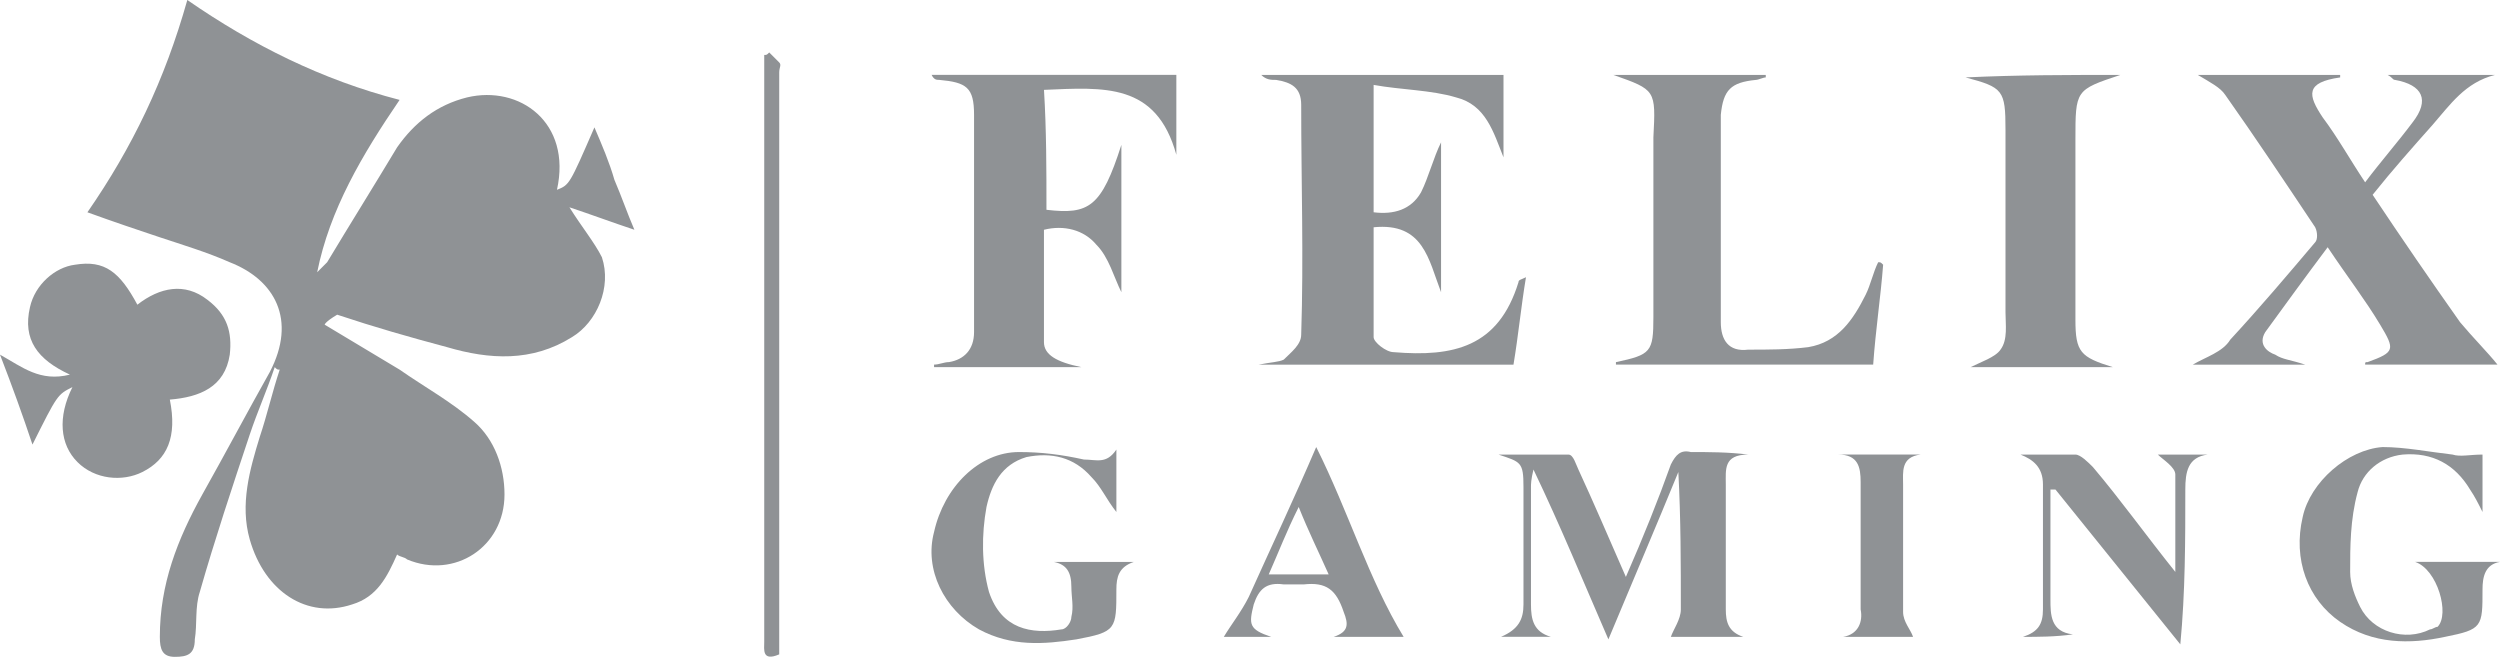
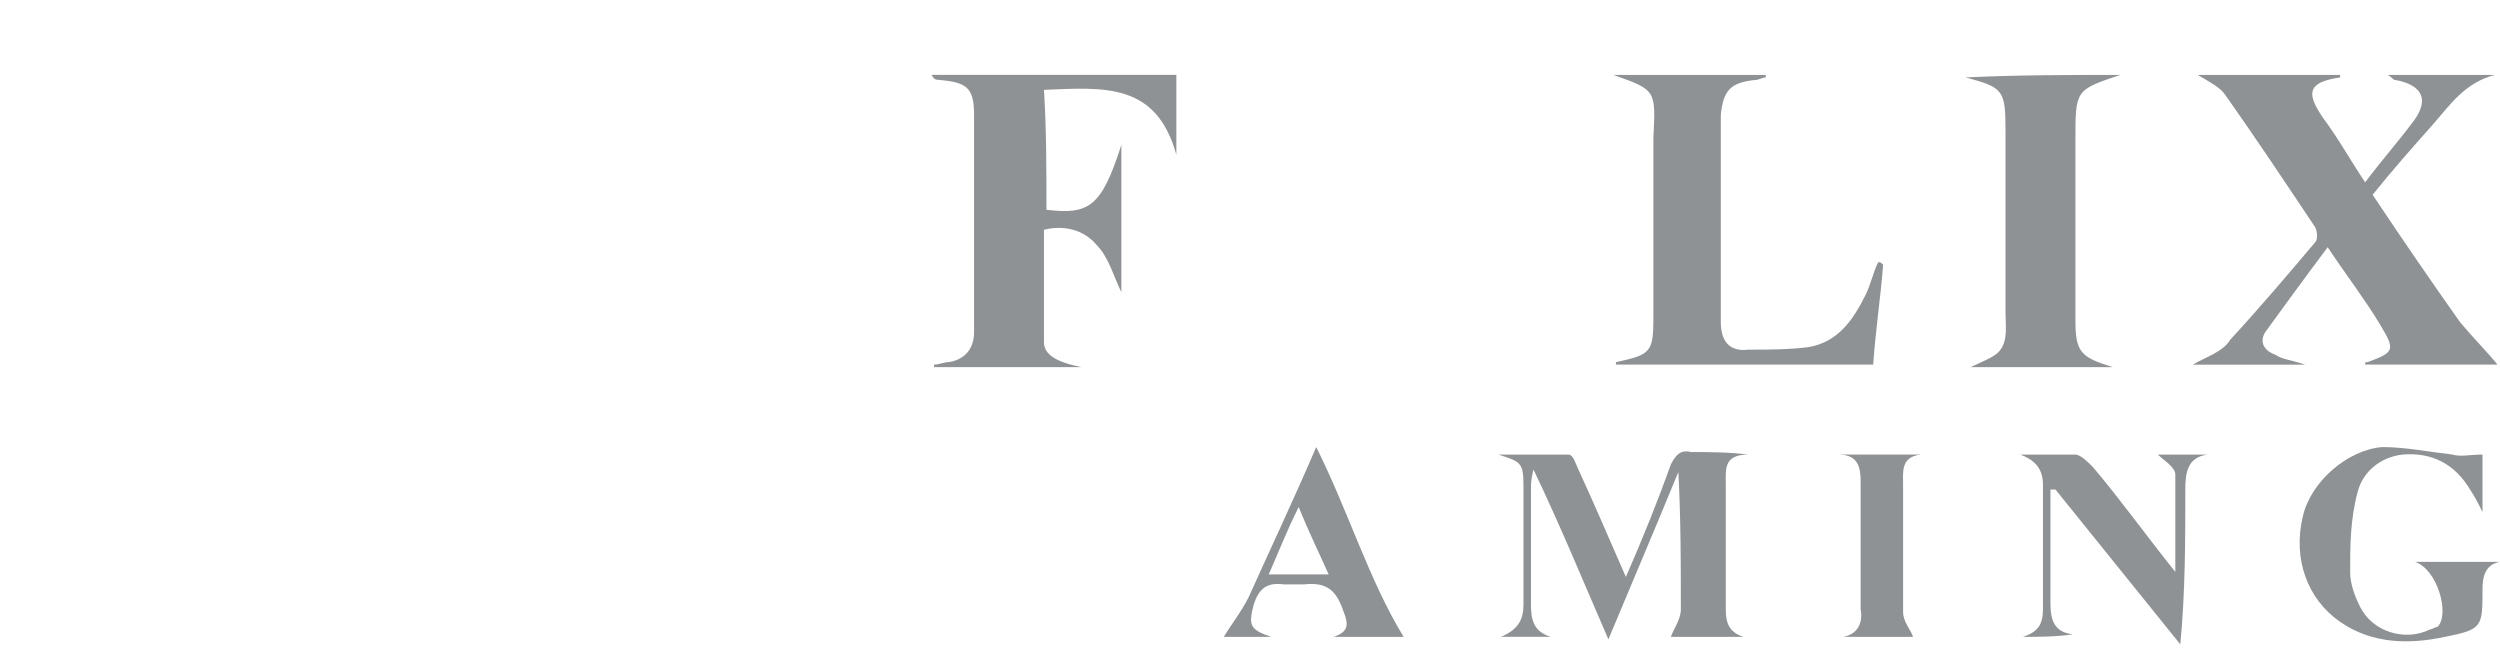
<svg xmlns="http://www.w3.org/2000/svg" version="1.1" id="Слой_1" x="0px" y="0px" width="100.1px" height="26.3px" viewBox="0 0 100.1 26.3" enable-background="new 0 0 100.1 26.3" xml:space="preserve">
  <title>D2911447-9B38-449D-A4F7-03C6B9E07C96</title>
  <desc>Created with sketchtool.</desc>
  <g id="b4QJxq_1_">
    <g>
-       <path fill="#8F9295" d="M13,13c1,0.6,2,1.201,3,1.8c1,0.699,2.1,1.3,3,2.1c0.8,0.7,1.2,1.801,1.2,2.9c0,2.1-2,3.4-3.9,2.6    c-0.1-0.1-0.3-0.1-0.4-0.199c-0.399,0.899-0.8,1.699-1.8,2c-1.8,0.6-3.5-0.5-4.1-2.601c-0.4-1.399,0-2.8,0.399-4.101    C10.7,16.6,10.9,15.701,11.2,14.8c-0.101,0-0.101,0-0.2-0.1C10.7,15.6,10.3,16.5,10,17.4c-0.7,2.1-1.4,4.2-2,6.301    C7.8,24.3,7.9,25,7.8,25.6c0,0.601-0.3,0.7-0.8,0.7S6.4,26,6.4,25.5c0-2.1,0.7-3.899,1.7-5.699c0.9-1.6,1.8-3.301,2.7-4.9    c1.1-2.1,0.2-3.7-1.6-4.4c-0.9-0.4-1.9-0.7-2.801-1C5.5,9.2,4.6,8.9,3.5,8.5c1.8-2.6,3.1-5.3,4-8.5C10.1,1.8,12.9,3.2,16,4    c-1.5,2.2-2.8,4.4-3.3,6.9c0.1-0.1,0.3-0.3,0.399-0.4C14,9,15,7.4,15.9,5.9c0.7-1,1.601-1.7,2.801-2c2.1-0.5,4.199,1,3.6,3.7    c0.5-0.2,0.5-0.2,1.5-2.5c0.3,0.7,0.6,1.4,0.8,2.1c0.3,0.7,0.5,1.3,0.8,2C24.5,8.9,23.7,8.6,22.8,8.3c0.5,0.8,1,1.4,1.3,2    c0.4,1.2-0.2,2.6-1.2,3.2c-1.6,1-3.3,0.9-5,0.4C16.4,13.5,15,13.1,13.5,12.6C13,12.9,13,13,13,13z" />
-       <path fill="#8F9295" d="M57.7,5.7c0,2,0,4,0,6C57.2,10.4,57,8.9,55,9.1c0,1.5,0,2.9,0,4.4c0,0.201,0.5,0.6,0.8,0.6    c2.4,0.2,4.2-0.2,5-2.8c0-0.1,0.1-0.1,0.3-0.2c-0.2,1.2-0.3,2.3-0.5,3.5c-3.3,0-6.7,0-10.2,0c0.5-0.101,0.801-0.101,1-0.2    c0.301-0.3,0.7-0.6,0.7-1c0.101-3.1,0-6.1,0-9.2c0-0.7-0.399-0.9-1-1c-0.2,0-0.399,0-0.6-0.2c3.2,0,6.399,0,9.7,0    c0,1.1,0,2.2,0,3.3c-0.4-1-0.7-2.1-1.9-2.4c-1-0.3-2.2-0.3-3.3-0.5c0,1.8,0,3.4,0,5.1c0.8,0.1,1.5-0.1,1.899-0.8    C57.2,7.1,57.4,6.3,57.7,5.7L57.7,5.7z" />
      <path fill="#8F9295" d="M95,7.8c1.2,1.8,2.3,3.4,3.5,5.1c0.5,0.6,1.1,1.2,1.5,1.7c-1.7,0-3.5,0-5.3,0c0-0.101,0-0.101,0.1-0.101    c1.1-0.399,1.1-0.5,0.5-1.5c-0.6-1-1.3-1.9-2.1-3.1c-0.9,1.2-1.7,2.3-2.5,3.4c-0.301,0.5,0.1,0.8,0.399,0.901    C91.4,14.4,91.7,14.4,92.3,14.6c-1.6,0-3,0-4.5,0c0.5-0.3,1.2-0.5,1.5-1c1.2-1.3,2.3-2.6,3.4-3.9c0.1-0.1,0.1-0.4,0-0.6    c-1.2-1.8-2.4-3.6-3.601-5.3C88.9,3.5,88.5,3.3,88,3c2,0,3.8,0,5.7,0v0.1C92.3,3.3,92.4,3.8,93,4.7c0.6,0.8,1.1,1.7,1.7,2.6    C95.3,6.5,96,5.7,96.6,4.9C97.3,4,97,3.4,95.9,3.2c-0.1,0-0.1-0.1-0.3-0.2c1.5,0,2.9,0,4.3,0c-1.199,0.3-1.8,1.2-2.5,2    C96.6,5.9,95.8,6.8,95,7.8z" />
-       <path fill="#8F9295" d="M5.5,12.2C6.4,11.5,7.4,11.3,8.3,12c0.8,0.6,1,1.3,0.9,2.201C9,15.5,8,15.9,6.8,16    c0.3,1.5-0.1,2.4-1.1,2.9C4.9,19.3,3.8,19.201,3.1,18.5c-0.7-0.699-0.8-1.799-0.2-3C2.3,15.8,2.3,15.8,1.3,17.8    c-0.4-1.2-0.8-2.301-1.3-3.6C0.9,14.701,1.6,15.3,2.8,15c-1.3-0.6-1.9-1.399-1.6-2.7c0.199-0.9,1-1.6,1.8-1.7    C4.2,10.4,4.8,10.9,5.5,12.2z" />
      <path fill="#8F9295" d="M41.9,8.4c1.7,0.2,2.2-0.1,3-2.6c0,2.1,0,4,0,5.9c-0.3-0.6-0.5-1.4-1-1.9c-0.5-0.6-1.3-0.8-2.1-0.6    c0,1.5,0,3,0,4.5c0,0.5,0.5,0.799,1.5,1c-2,0-3.9,0-5.9,0c0,0,0,0,0-0.101c0.2,0,0.4-0.101,0.601-0.101c0.6-0.1,1-0.5,1-1.2    c0-2.9,0-5.8,0-8.7c0-1.1-0.3-1.3-1.4-1.4c-0.1,0-0.2,0-0.3-0.2c3.3,0,6.5,0,9.8,0c0,1.1,0,2.1,0,3.2c-0.8-2.9-2.899-2.7-5.3-2.6    C41.9,5.2,41.9,6.8,41.9,8.4z" />
      <path fill="#8F9295" d="M64.6,3c2,0,4.101,0,6.101,0v0.1c-0.101,0-0.301,0.1-0.4,0.1c-1,0.1-1.3,0.4-1.4,1.4c0,2.8,0,5.6,0,8.3    c0,0.7,0.301,1.2,1.101,1.1c0.8,0,1.6,0,2.399-0.1c1.2-0.199,1.801-1.1,2.301-2.1c0.199-0.4,0.3-0.9,0.5-1.3    c0.1,0,0.1,0,0.199,0.1c-0.1,1.3-0.3,2.6-0.399,4c-3.5,0-6.9,0-10.3,0V14.5c1.399-0.299,1.5-0.399,1.5-1.799c0-2.4,0-4.8,0-7.2    C66.3,3.6,66.3,3.6,64.6,3z" />
      <path fill="#8F9295" d="M84.9,3c-1.8,0.6-1.8,0.6-1.8,2.6c0,2.4,0,4.8,0,7.2c0,1.3,0.2,1.5,1.5,1.901c-0.899,0-1.899,0-2.8,0    c-1,0-1.9,0-2.9,0c0.4-0.201,1-0.4,1.2-0.701c0.3-0.399,0.2-1,0.2-1.5c0-2.4,0-4.9,0-7.3c0-1.6-0.1-1.7-1.6-2.1    C80.8,3,82.8,3,84.9,3z" />
      <path fill="#8F9295" d="M65.1,23.1c0.7-1.601,1.3-3.101,1.8-4.5c0.2-0.399,0.4-0.601,0.801-0.5c0.699,0,1.5,0,2.3,0.101    c-1,0-0.9,0.6-0.9,1.199c0,1.7,0,3.4,0,5c0,0.5,0.101,0.9,0.7,1.1c-1,0-2,0-2.9,0c0.101-0.299,0.4-0.699,0.4-1.1    c0-1.8,0-3.6-0.1-5.5c-0.9,2.2-1.801,4.301-2.801,6.7c-1-2.3-1.899-4.5-3-6.8c-0.1,0.4-0.1,0.6-0.1,0.699c0,1.601,0,3.101,0,4.701    c0,0.6,0.1,1.1,0.8,1.299c-0.6,0-1.2,0-2,0c0.7-0.299,0.9-0.699,0.9-1.299C61,22.6,61,21,61,19.5c0-1-0.101-1-1-1.299    c0.899,0,1.8,0,2.8,0c0.2,0,0.3,0.399,0.4,0.6C63.8,20.1,64.4,21.5,65.1,23.1z" />
-       <path fill="#8F9295" d="M44.7,18c0,0.801,0,1.601,0,2.5c-0.4-0.5-0.601-1-1-1.399c-0.7-0.8-1.601-1-2.601-0.8    c-1,0.3-1.399,1.1-1.6,2c-0.2,1.1-0.2,2.3,0.1,3.4c0.5,1.5,1.7,1.699,2.9,1.5c0.2,0,0.399-0.301,0.399-0.5    c0.101-0.4,0-0.801,0-1.201c0-0.6-0.199-0.899-0.699-1c1.1,0,2.1,0,3.199,0C44.8,22.701,44.7,23.1,44.7,23.6    c0,1.601,0,1.7-1.601,2c-1.3,0.2-2.6,0.3-3.899-0.399C37.8,24.4,37,22.8,37.4,21.3c0.4-1.801,1.801-3.2,3.4-3.2    c0.9,0,1.7,0.101,2.6,0.3C43.9,18.4,44.3,18.6,44.7,18z" />
      <path fill="#8F9295" d="M99.4,18.201c0,0.6,0,1.399,0,2.299C99.2,20.1,99.1,19.9,98.9,19.6c-0.6-1-1.5-1.5-2.699-1.399    c-0.9,0.1-1.601,0.699-1.801,1.5c-0.3,1.1-0.3,2.199-0.3,3.199c0,0.5,0.2,1,0.4,1.4c0.5,1,1.8,1.4,2.8,0.9    c0.1,0,0.2-0.101,0.3-0.101c0.5-0.5,0-2.3-0.899-2.601c1.199,0,2.3,0,3.399,0C99.5,22.6,99.4,23.1,99.4,23.6    c0,1.5,0,1.601-1.5,1.899C96.5,25.8,95,25.8,93.7,24.9c-1.301-0.9-1.9-2.5-1.5-4.199C92.5,19.3,94,18,95.4,17.9    c0.9,0,1.9,0.2,2.801,0.301C98.5,18.3,98.9,18.201,99.4,18.201z" />
      <path fill="#8F9295" d="M81,25.5c0.6-0.199,0.8-0.5,0.8-1.1c0-1.699,0-3.4,0-5c0-0.699-0.4-1-0.9-1.199c0.7,0,1.5,0,2.2,0    c0.2,0,0.5,0.299,0.7,0.5C84.9,20,85.9,21.4,87.1,22.9c0-1.4,0-2.6,0-3.9c0-0.299-0.5-0.6-0.7-0.799c0.601,0,1.301,0,2,0    C87.6,18.3,87.5,18.9,87.5,19.6c0,2,0,4.101-0.2,6.2c-1.7-2.1-3.3-4.1-5-6.2c-0.1,0-0.1,0-0.2,0c0,0.601,0,1.2,0,1.8    c0,0.9,0,1.801,0,2.6c0,0.601,0,1.301,0.9,1.4C82.3,25.5,81.6,25.5,81,25.5z" />
      <path fill="#8F9295" d="M53.4,25.5C54,25.3,54,25,53.8,24.5c-0.3-0.899-0.7-1.199-1.6-1.1c-0.2,0-0.5,0-0.801,0    c-0.699-0.1-1,0.2-1.199,0.801C50,25,50,25.201,50.9,25.5c-0.699,0-1.399,0-1.899,0c0.3-0.5,0.7-1,1-1.6c0.899-2,1.8-3.9,2.7-6    c1.3,2.6,2.1,5.301,3.5,7.6C55.4,25.5,54.4,25.5,53.4,25.5z M50.8,23c0.9,0,1.6,0,2.4,0C52.8,22.1,52.4,21.3,52,20.3    C51.5,21.3,51.2,22.1,50.8,23z" />
-       <path fill="#8F9295" d="M30.8,2.1c0.1,0.1,0.3,0.3,0.4,0.4c0.1,0.1,0,0.2,0,0.4c0,7.6,0,15.2,0,22.801c0,0.199,0,0.299,0,0.5    C30.5,26.5,30.6,26,30.6,25.701c0-2.601,0-5.101,0-7.701c0-5,0-10.1,0-15.1c0-0.2,0-0.5,0-0.7C30.7,2.2,30.7,2.2,30.8,2.1z" />
      <path fill="#8F9295" d="M73.8,25.5c0.6-0.1,0.8-0.6,0.7-1.1c0-1.699,0-3.4,0-5.1c0-0.6-0.101-1.1-0.9-1.1c1.101,0,2.2,0,3.3,0    C76.1,18.3,76.2,18.9,76.2,19.4c0,1.7,0,3.4,0,5.1c0,0.4,0.3,0.701,0.399,1C75.9,25.5,74.9,25.5,73.8,25.5z" />
    </g>
  </g>
</svg>